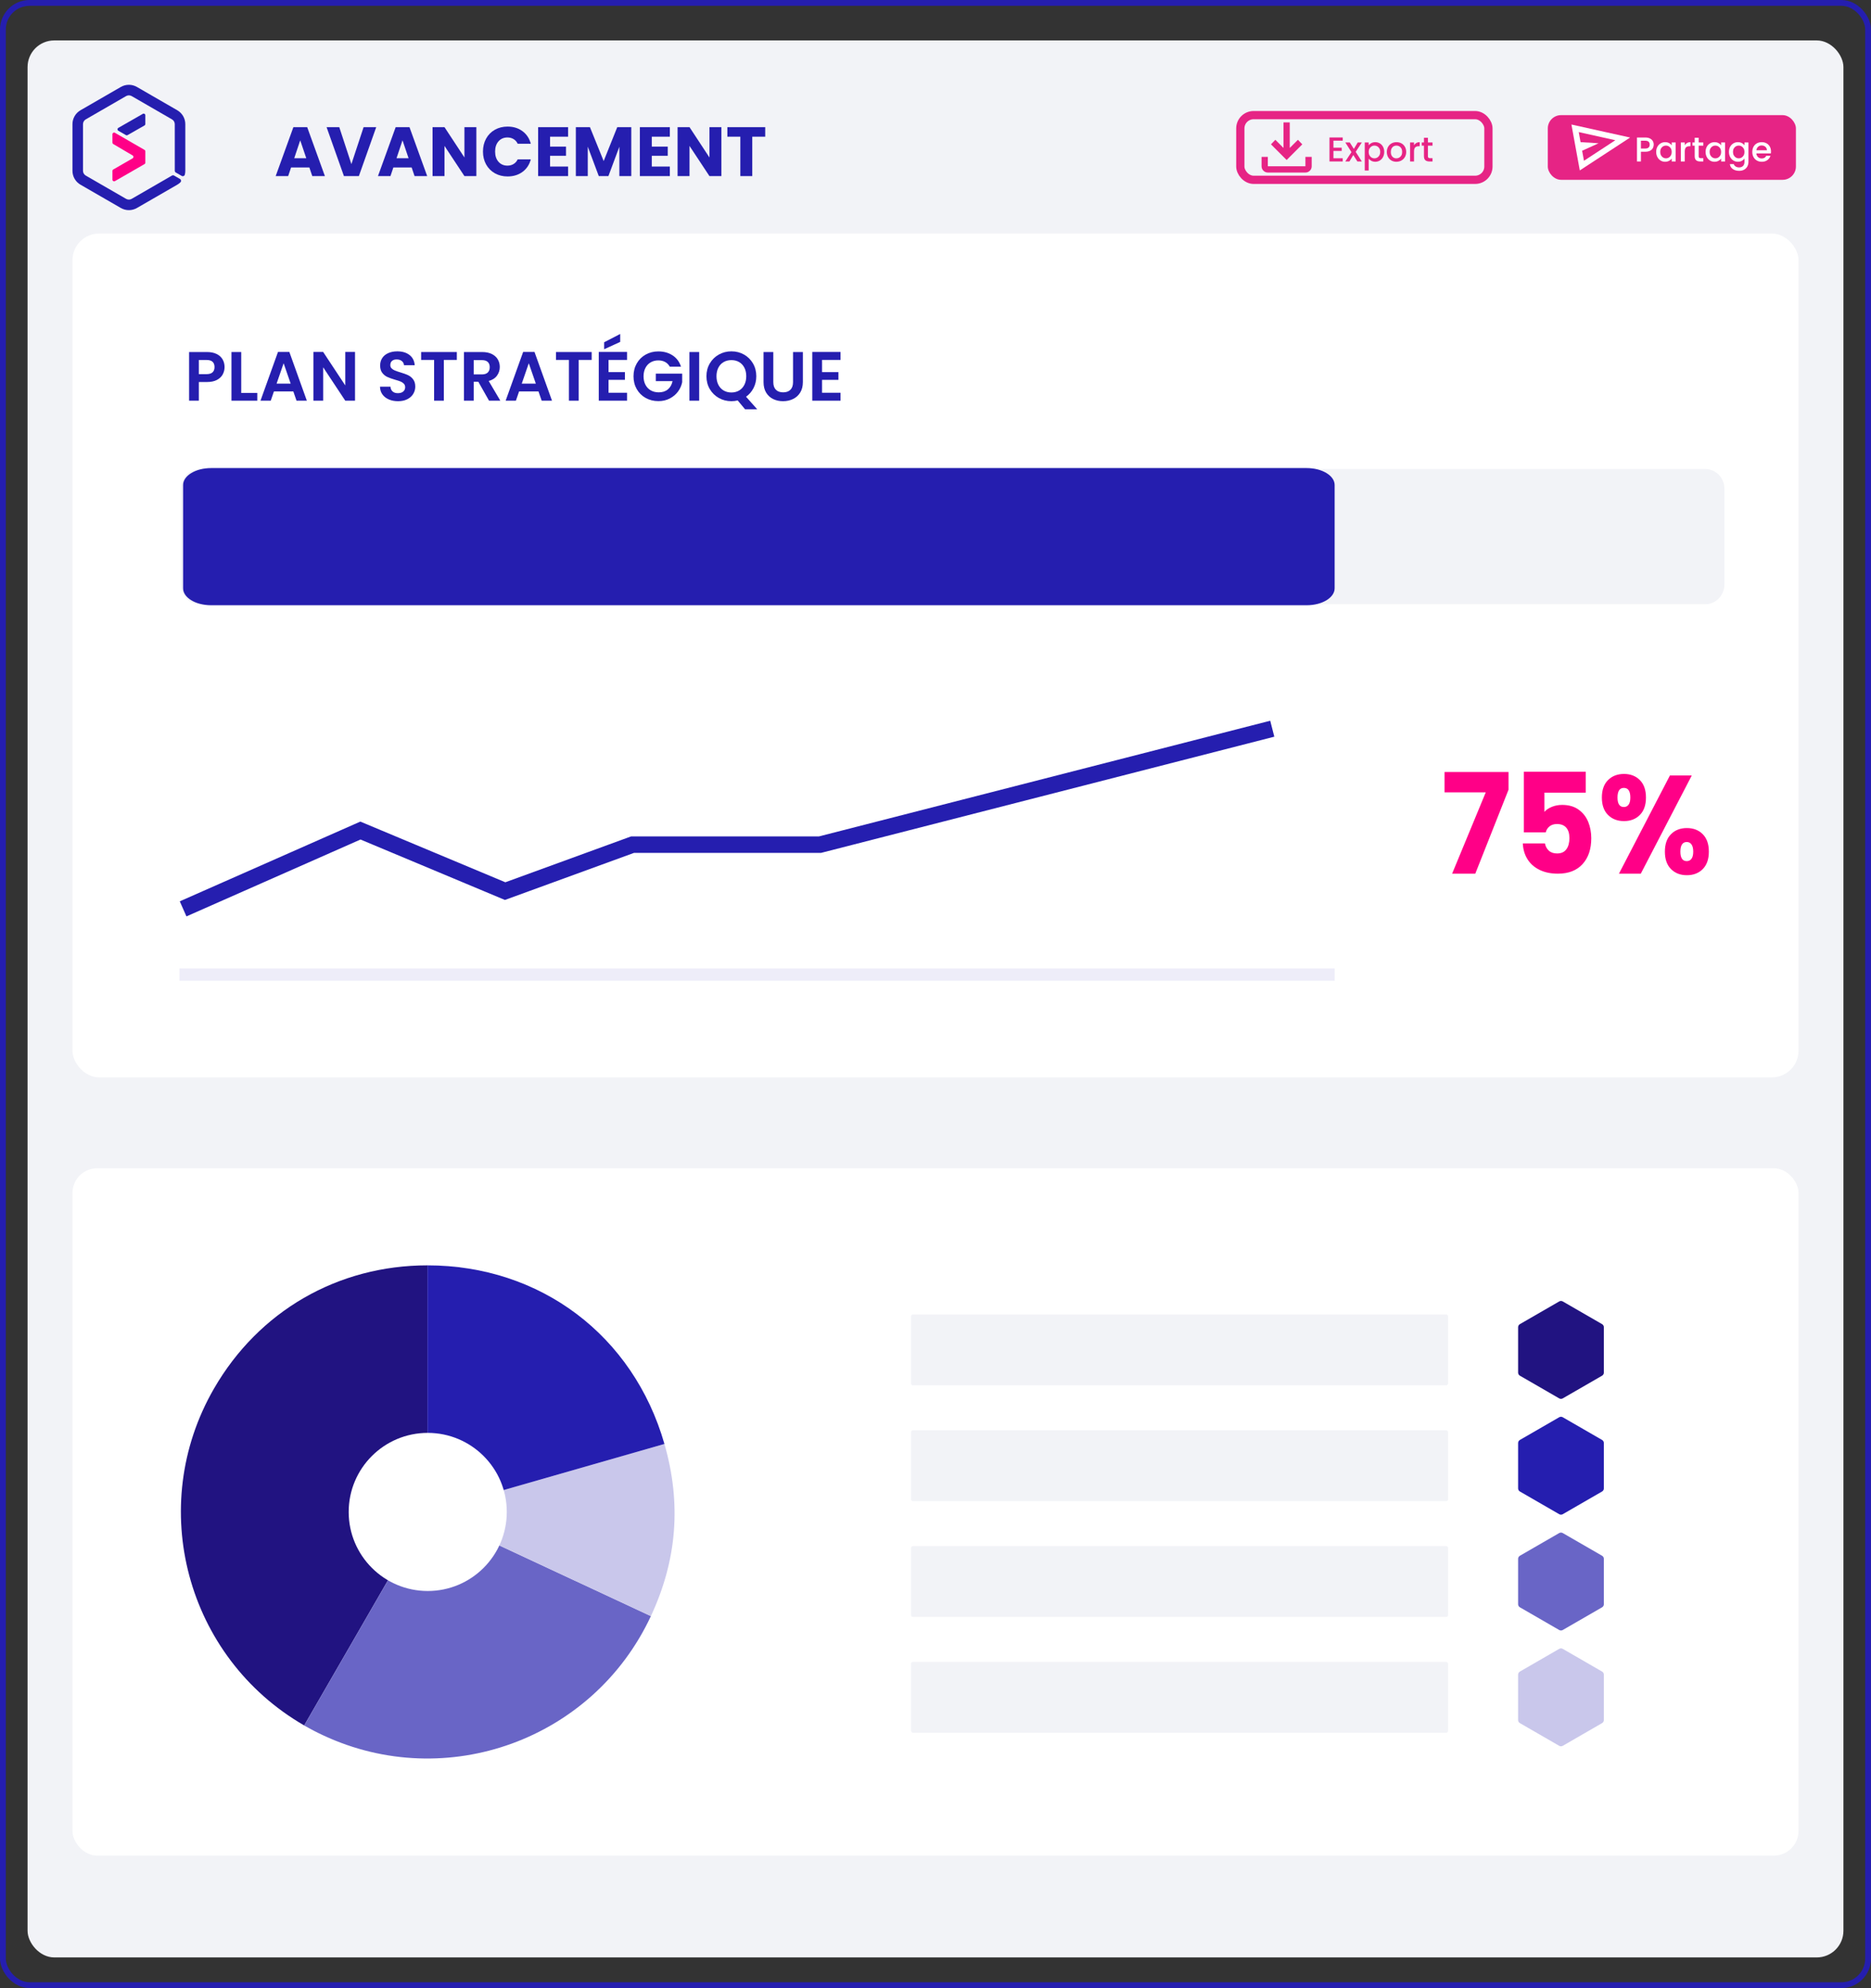
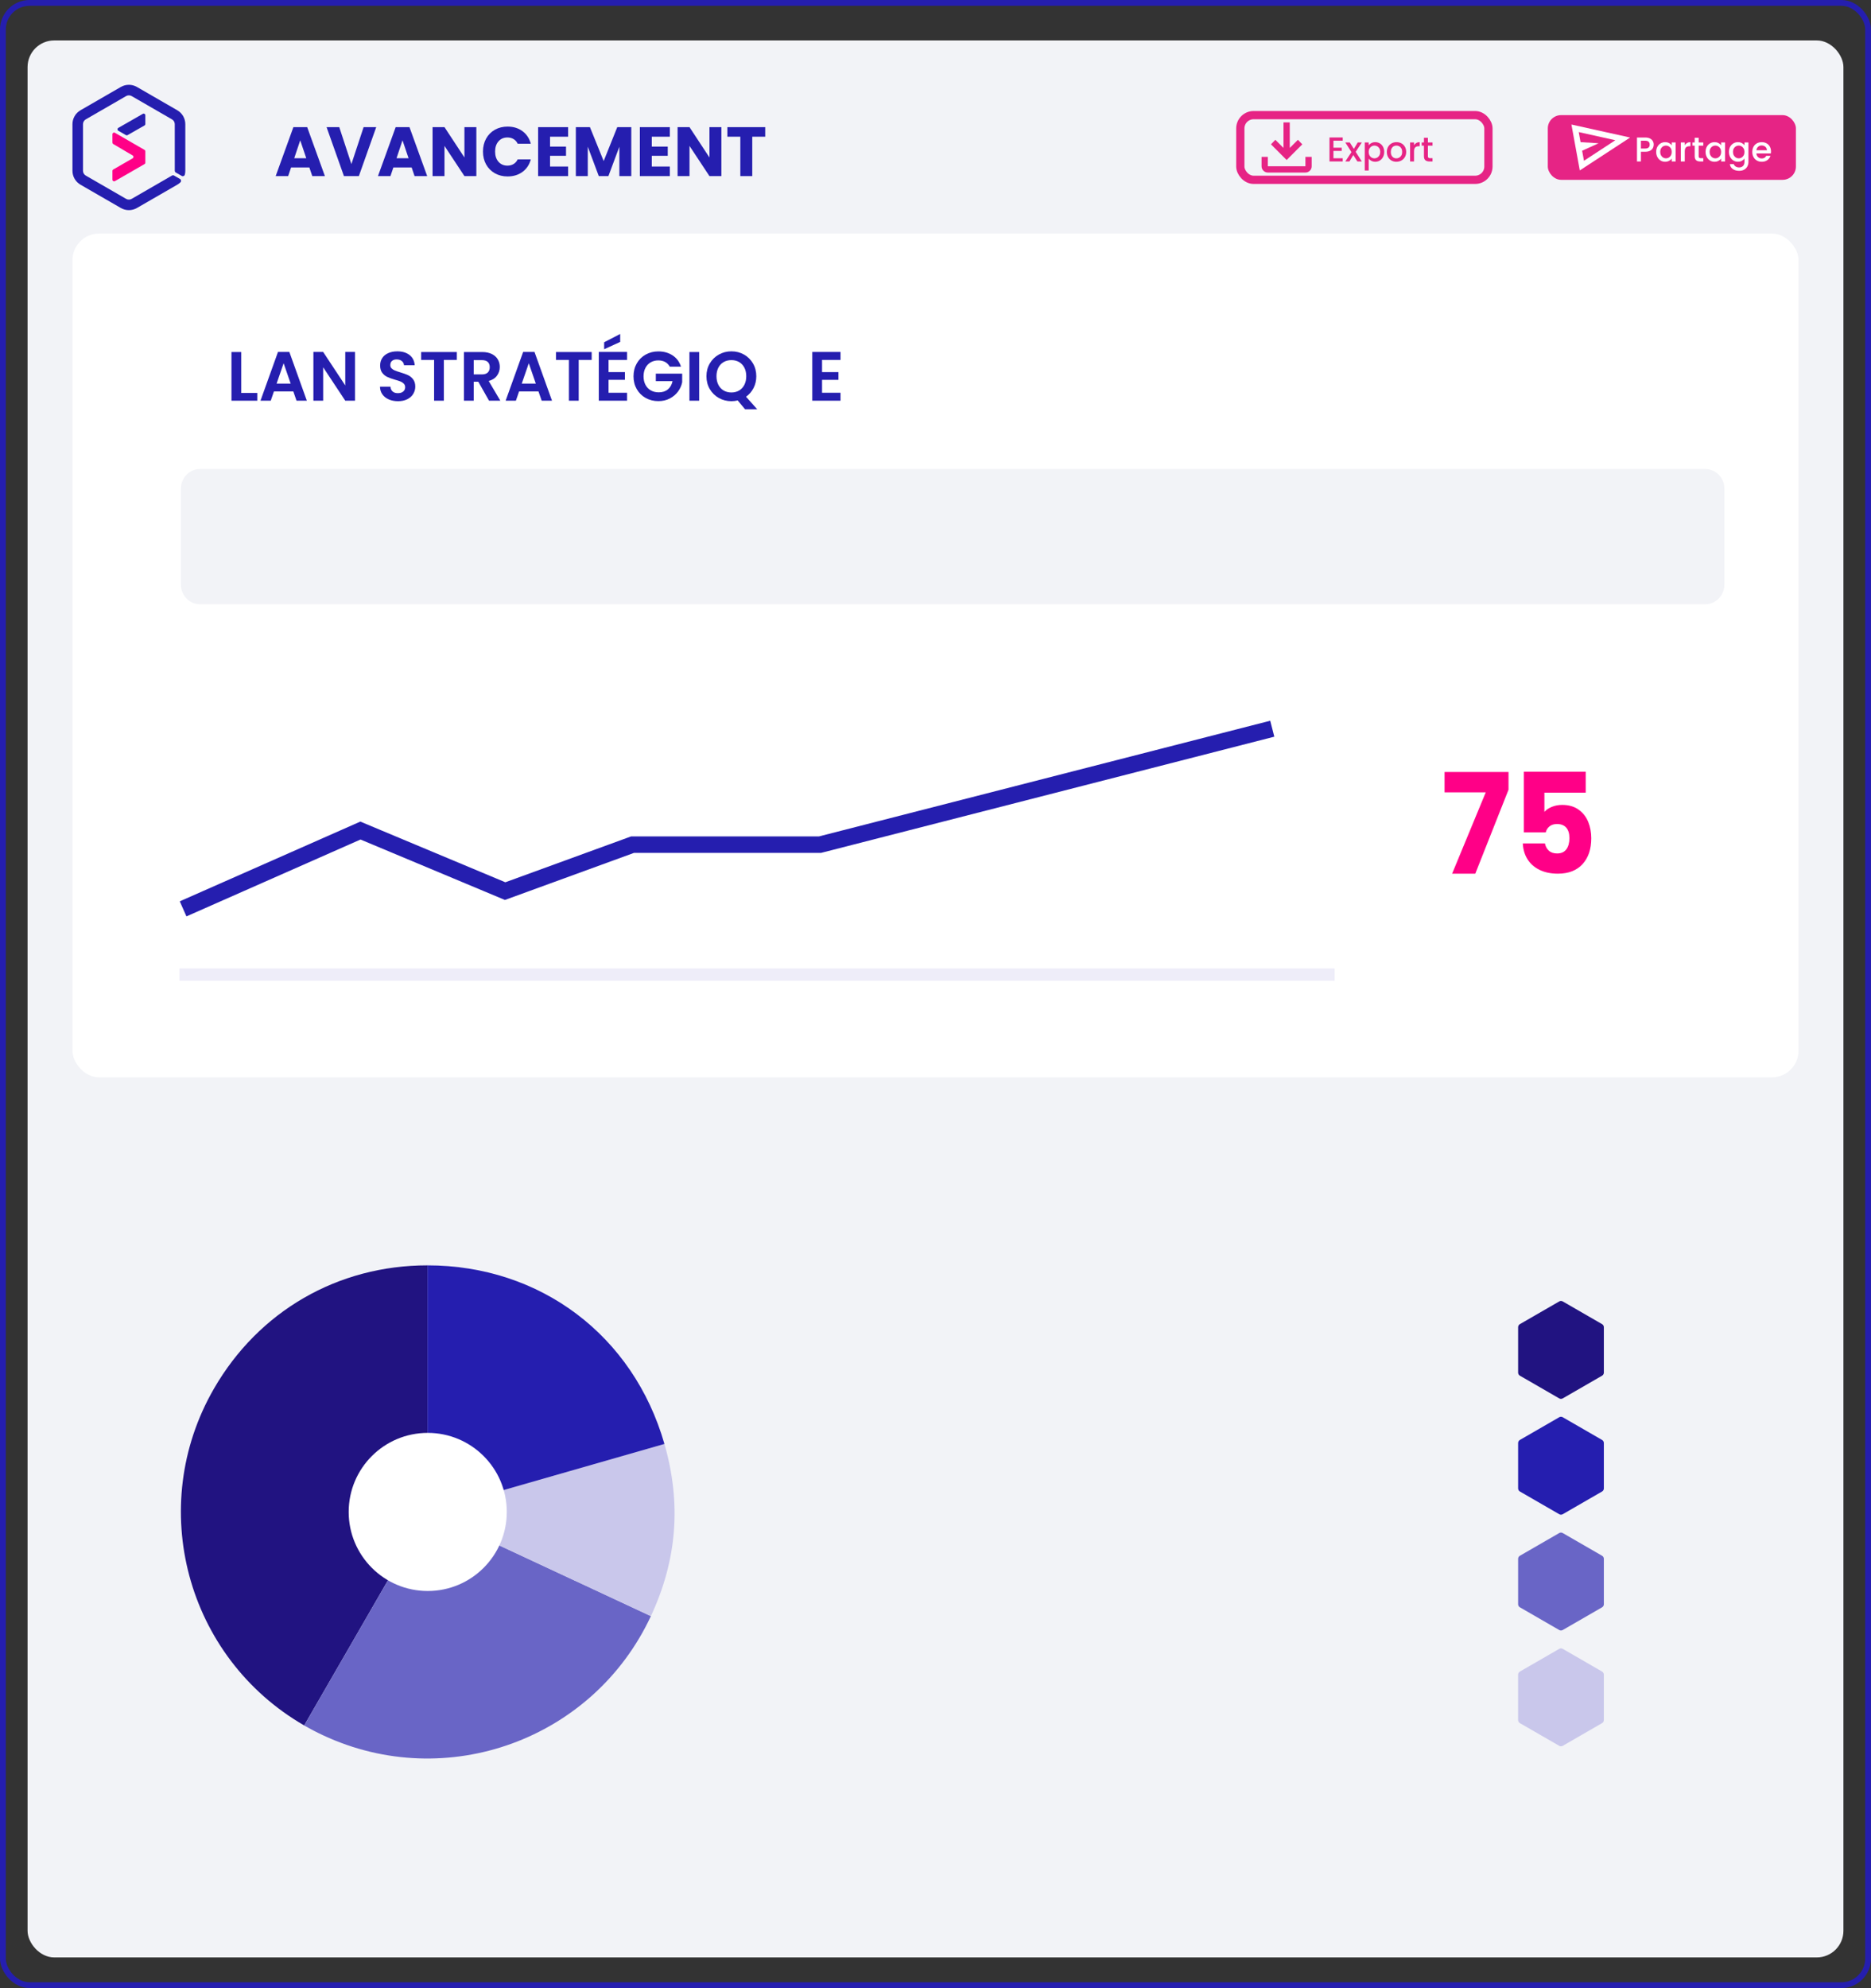
<svg xmlns="http://www.w3.org/2000/svg" id="Calque_1" data-name="Calque 1" width="227.189mm" height="241.375mm" viewBox="0 0 644 684.213">
  <rect x="0" y="0" width="644" height="684.213" fill="#333333" stroke="none" />
  <defs>
    <style> .cls-1 { fill: #211381; } .cls-2 { fill: #f2f3f7; } .cls-3 { fill: #fff; } .cls-4 { stroke: #eeedf9; stroke-miterlimit: 100; stroke-width: 4.252px; } .cls-4, .cls-5 { fill: #c9c7eb; } .cls-6 { stroke: #e62485; stroke-width: 2.835px; } .cls-6, .cls-7, .cls-8 { fill: none; stroke-miterlimit: 10; } .cls-9, .cls-10 { fill: #251eaf; } .cls-11, .cls-12 { fill: #f2f3f7; } .cls-13 { fill: #e62485; } .cls-10, .cls-12 { fill-rule: evenodd; } .cls-7 { stroke-width: 2px; } .cls-7, .cls-8 { stroke: #251eaf; } .cls-8 { stroke-width: 5.669px; } .cls-14 { fill: #251eaf; } .cls-15 { fill: #ff0087; } .cls-16 { fill: #6965c6; } .cls-17 { fill: #ff0087; } </style>
  </defs>
  <rect class="cls-11" x="9.489" y="13.917" width="625.021" height="659.745" rx="9.17" ry="9.17" />
  <rect class="cls-3" x="24.942" y="80.378" width="594.117" height="290.403" rx="9.17" ry="9.17" />
  <g>
    <path class="cls-9" d="M106.48,57.63h-6.288l-1.008,2.976h-4.296l6.096-16.848h4.752l6.096,16.848h-4.344l-1.008-2.976ZM105.424,54.462l-2.088-6.168-2.064,6.168h4.152Z" />
    <path class="cls-9" d="M129.496,43.758l-5.976,16.848h-5.136l-5.976-16.848h4.368l4.176,12.72,4.2-12.72h4.344Z" />
    <path class="cls-9" d="M141.688,57.63h-6.288l-1.008,2.976h-4.296l6.096-16.848h4.752l6.096,16.848h-4.344l-1.008-2.976ZM140.632,54.462l-2.088-6.168-2.064,6.168h4.152Z" />
    <path class="cls-9" d="M163.96,60.606h-4.104l-6.864-10.392v10.392h-4.104v-16.848h4.104l6.864,10.44v-10.44h4.104v16.848Z" />
    <path class="cls-9" d="M167.32,47.706c.72-1.304,1.724-2.32,3.012-3.048,1.288-.728,2.748-1.092,4.38-1.092,2,0,3.711.528,5.136,1.584,1.424,1.056,2.376,2.496,2.856,4.32h-4.512c-.336-.704-.812-1.24-1.428-1.608-.616-.368-1.316-.552-2.1-.552-1.264,0-2.288.44-3.072,1.32-.784.88-1.176,2.056-1.176,3.528s.392,2.648,1.176,3.528c.784.88,1.808,1.32,3.072,1.32.784,0,1.484-.184,2.1-.552.616-.368,1.092-.904,1.428-1.608h4.512c-.48,1.824-1.432,3.26-2.856,4.308-1.424,1.048-3.136,1.572-5.136,1.572-1.632,0-3.092-.364-4.38-1.092-1.288-.728-2.292-1.74-3.012-3.036-.72-1.296-1.08-2.776-1.08-4.44s.36-3.147,1.08-4.452Z" />
    <path class="cls-9" d="M189.328,47.046v3.408h5.496v3.168h-5.496v3.696h6.216v3.288h-10.32v-16.848h10.32v3.288h-6.216Z" />
    <path class="cls-9" d="M217.288,43.758v16.848h-4.104v-10.104l-3.768,10.104h-3.312l-3.792-10.128v10.128h-4.104v-16.848h4.848l4.728,11.664,4.68-11.664h4.824Z" />
    <path class="cls-9" d="M224.344,47.046v3.408h5.496v3.168h-5.496v3.696h6.216v3.288h-10.32v-16.848h10.32v3.288h-6.216Z" />
    <path class="cls-9" d="M248.296,60.606h-4.104l-6.864-10.392v10.392h-4.104v-16.848h4.104l6.864,10.44v-10.44h4.104v16.848Z" />
    <path class="cls-9" d="M263.392,43.758v3.288h-4.464v13.56h-4.104v-13.56h-4.464v-3.288h13.032Z" />
  </g>
  <g>
    <path class="cls-17" d="M519.234,271.786l-11.439,28.896h-7.976l11.576-27.984h-14.174v-7.008h22.013v6.096Z" />
    <path class="cls-17" d="M545.804,272.794h-14.22v6.624c.607-.703,1.458-1.279,2.553-1.728,1.094-.448,2.278-.672,3.555-.672,2.278,0,4.17.544,5.674,1.632,1.504,1.088,2.604,2.496,3.304,4.224s1.049,3.6,1.049,5.616c0,3.744-1.003,6.712-3.008,8.904-2.006,2.192-4.831,3.288-8.478,3.288-2.431,0-4.542-.439-6.335-1.32-1.793-.88-3.175-2.104-4.146-3.672-.974-1.567-1.505-3.375-1.596-5.424h7.611c.182.992.622,1.816,1.321,2.472.698.656,1.656.984,2.871.984,1.428,0,2.491-.48,3.19-1.44.698-.96,1.048-2.24,1.048-3.84,0-1.567-.364-2.767-1.094-3.6-.729-.832-1.793-1.248-3.189-1.248-1.033,0-1.885.264-2.553.792-.669.528-1.109,1.224-1.321,2.088h-7.521v-20.88h21.284v7.2Z" />
-     <path class="cls-17" d="M553.483,268.474c1.413-1.408,3.243-2.112,5.491-2.112s4.071.704,5.47,2.112c1.396,1.409,2.096,3.408,2.096,6s-.699,4.592-2.096,6c-1.398,1.409-3.222,2.112-5.47,2.112s-4.078-.703-5.491-2.112c-1.413-1.408-2.119-3.408-2.119-6s.706-4.591,2.119-6ZM556.742,274.474c0,2.176.729,3.264,2.188,3.264.698,0,1.245-.271,1.641-.816.395-.544.592-1.36.592-2.448,0-2.208-.744-3.312-2.232-3.312-1.459,0-2.188,1.104-2.188,3.312ZM582.309,266.89l-17.547,33.792h-7.52l17.546-33.792h7.521ZM575.154,287.098c1.396-1.408,3.22-2.112,5.469-2.112s4.071.704,5.469,2.112c1.397,1.409,2.097,3.408,2.097,6s-.699,4.592-2.097,6c-1.397,1.409-3.221,2.112-5.469,2.112s-4.072-.703-5.469-2.112c-1.398-1.408-2.097-3.408-2.097-6s.698-4.591,2.097-6ZM578.959,290.602c-.38.544-.569,1.376-.569,2.496,0,2.176.729,3.264,2.188,3.264.698,0,1.245-.271,1.641-.816.395-.543.593-1.359.593-2.448s-.198-1.912-.593-2.472c-.396-.56-.942-.84-1.641-.84s-1.238.272-1.618.816Z" />
  </g>
  <rect class="cls-7" x="1" y="1" width="642" height="682.213" rx="9.17" ry="9.17" />
  <g>
    <path class="cls-14" d="M40.733,44.999l2.609,1.501c.176.101.392.101.568.001l5.827-3.323c.178-.102.288-.291.288-.496v-3.012c0-.439-.475-.714-.855-.496l-8.437,4.835c-.383.219-.383.771,0,.991Z" />
    <path class="cls-14" d="M61.019,37.945l-13.89-8.019c-1.712-.988-3.82-.988-5.532,0l-13.89,8.019c-1.712.988-2.766,2.815-2.766,4.791v16.039c0,1.977,1.054,3.803,2.766,4.791l13.89,8.019c.853.492,1.809.739,2.766.739s1.913-.246,2.766-.739l13.89-8.019c.401-.231.765-.51,1.088-.826.341-.333.269-.901-.144-1.139l-2.045-1.18c-.222-.128-.496-.128-.718,0l-13.886,8.022c-.587.339-1.316.339-1.904,0l-13.89-8.019c-.589-.34-.952-.969-.952-1.649v-16.039c0-.68.363-1.309.952-1.649l13.89-8.019c.294-.17.623-.254.952-.254s.658.085.952.254l13.89,8.019c.587.339.952.971.952,1.649l.004,16.019c0,.256.137.493.359.622l2.042,1.177c.413.238.942.015,1.058-.447.108-.431.165-.878.165-1.332v-16.039c0-1.977-1.054-3.803-2.766-4.791Z" />
    <path class="cls-15" d="M38.701,58.827v3.013c0,.44.475.714.856.495l10.182-5.861c.177-.102.286-.291.286-.495v-3.901c0-.204-.109-.393-.286-.495l-10.182-5.88c-.381-.22-.857.055-.857.495v2.877c0,.202.107.39.281.492l6.682,3.937c.377.222.375.769-.005.987l-6.672,3.84c-.177.102-.286.291-.286.495Z" />
  </g>
  <path class="cls-3" d="M52.694,183.995h1.337c.267,0,.433-.288.3-.519l-2.816-4.893c-.062-.107-.176-.174-.3-.174h-1.85c-.124,0-.238.066-.3.173l-2.826,4.893c-.133.231.033.52.3.52h1.27c.123,0,.236-.065.299-.171l1.867-3.168c.135-.229.466-.227.599.003l1.82,3.162c.062.107.176.174.3.174" />
  <path class="cls-3" d="M572.141,182.359h-3.211c-1.041,0-1.886-.844-1.886-1.886s.844-1.886,1.886-1.886h3.211c1.041,0,1.886.844,1.886,1.886s-.844,1.886-1.886,1.886Z" />
  <g id="_Rectangle_" data-name="&amp;lt;Rectangle&amp;gt;">
    <path class="cls-12" d="M587.006,161.421H68.797c-3.61,0-6.536,3.05-6.536,6.812v32.902c0,3.762,2.926,6.812,6.536,6.812h518.209c3.61,0,6.536-3.05,6.536-6.812v-32.902c0-3.762-2.926-6.812-6.536-6.812Z" />
  </g>
  <g id="_Rectangle_-2" data-name="&amp;lt;Rectangle&amp;gt;">
-     <path class="cls-10" d="M449.744,161.093H72.668c-5.325,0-9.643,2.61-9.643,5.829v35.548c0,3.22,4.317,5.83,9.643,5.83h377.076c5.325,0,9.642-2.61,9.642-5.83v-35.548c0-3.219-4.317-5.829-9.642-5.829Z" />
-   </g>
+     </g>
  <g>
-     <path class="cls-9" d="M76.661,128.859c-.424.784-1.088,1.416-1.992,1.896-.904.48-2.044.72-3.42.72h-2.808v6.432h-3.36v-16.752h6.168c1.296,0,2.4.224,3.312.672.912.448,1.596,1.064,2.052,1.848.456.784.684,1.672.684,2.664,0,.896-.212,1.736-.636,2.52ZM73.169,128.127c.448-.424.672-1.02.672-1.788,0-1.632-.912-2.448-2.736-2.448h-2.664v4.872h2.664c.928,0,1.616-.212,2.064-.636Z" />
    <path class="cls-9" d="M83.033,135.243h5.52v2.664h-8.88v-16.752h3.36v14.088Z" />
    <path class="cls-9" d="M100.961,134.715h-6.672l-1.104,3.192h-3.528l6.024-16.776h3.912l6.024,16.776h-3.552l-1.104-3.192ZM100.049,132.027l-2.424-7.008-2.424,7.008h4.848Z" />
    <path class="cls-9" d="M122.201,137.907h-3.36l-7.608-11.496v11.496h-3.36v-16.776h3.36l7.608,11.52v-11.52h3.36v16.776Z" />
    <path class="cls-9" d="M133.853,137.474c-.936-.399-1.676-.976-2.22-1.728-.544-.752-.824-1.64-.84-2.664h3.6c.048.688.292,1.232.732,1.632.44.4,1.044.6,1.812.6.784,0,1.4-.188,1.848-.564s.672-.868.672-1.476c0-.496-.152-.904-.456-1.224-.304-.32-.684-.572-1.14-.756s-1.084-.388-1.884-.612c-1.088-.32-1.972-.636-2.652-.948s-1.264-.784-1.752-1.416c-.488-.632-.732-1.476-.732-2.532,0-.992.248-1.856.744-2.592.496-.736,1.191-1.3,2.088-1.692.896-.392,1.92-.588,3.072-.588,1.728,0,3.132.42,4.212,1.26,1.08.84,1.676,2.012,1.788,3.516h-3.696c-.032-.576-.276-1.052-.732-1.428-.456-.375-1.06-.564-1.812-.564-.656,0-1.18.168-1.572.504s-.588.824-.588,1.464c0,.448.148.82.444,1.116.296.296.664.536,1.104.72.439.184,1.06.396,1.86.636,1.088.32,1.976.64,2.664.96.688.32,1.28.8,1.776,1.44.496.64.744,1.48.744,2.52,0,.896-.232,1.728-.696,2.496-.464.768-1.144,1.38-2.04,1.836s-1.96.684-3.192.684c-1.168,0-2.22-.2-3.156-.6Z" />
    <path class="cls-9" d="M157.24,121.155v2.712h-4.464v14.04h-3.36v-14.04h-4.464v-2.712h12.288Z" />
    <path class="cls-9" d="M168.328,137.907l-3.696-6.528h-1.584v6.528h-3.36v-16.752h6.288c1.296,0,2.4.228,3.312.684.912.456,1.596,1.072,2.052,1.848.456.776.684,1.644.684,2.604,0,1.104-.32,2.1-.96,2.988-.64.888-1.592,1.5-2.856,1.836l4.008,6.792h-3.888ZM163.048,128.859h2.808c.912,0,1.592-.22,2.04-.66.448-.44.672-1.052.672-1.836,0-.768-.225-1.364-.672-1.788-.448-.424-1.128-.636-2.04-.636h-2.808v4.92Z" />
    <path class="cls-9" d="M185.344,134.715h-6.672l-1.104,3.192h-3.528l6.024-16.776h3.912l6.024,16.776h-3.552l-1.104-3.192ZM184.432,132.027l-2.424-7.008-2.424,7.008h4.848Z" />
    <path class="cls-9" d="M203.655,121.155v2.712h-4.464v14.04h-3.36v-14.04h-4.464v-2.712h12.288Z" />
    <path class="cls-9" d="M209.463,123.867v4.2h5.64v2.664h-5.64v4.44h6.36v2.736h-9.72v-16.776h9.72v2.736h-6.36ZM213.471,117.675l-5.52,2.52v-2.4l5.52-2.856v2.736Z" />
    <path class="cls-9" d="M230.535,126.195c-.384-.704-.912-1.24-1.584-1.608-.672-.368-1.456-.552-2.352-.552-.992,0-1.872.224-2.64.672-.768.448-1.368,1.088-1.8,1.92-.432.832-.648,1.792-.648,2.88,0,1.12.22,2.096.66,2.928.44.833,1.052,1.473,1.836,1.92.784.448,1.696.672,2.736.672,1.28,0,2.328-.34,3.144-1.02s1.352-1.628,1.608-2.844h-5.76v-2.568h9.072v2.928c-.224,1.168-.704,2.248-1.44,3.24-.736.992-1.684,1.788-2.844,2.388-1.16.6-2.46.9-3.9.9-1.616,0-3.076-.364-4.38-1.092-1.304-.728-2.328-1.74-3.072-3.036s-1.116-2.768-1.116-4.416.372-3.124,1.116-4.428c.744-1.304,1.768-2.32,3.072-3.048s2.756-1.092,4.356-1.092c1.888,0,3.528.46,4.92,1.38,1.392.92,2.352,2.212,2.88,3.876h-3.864Z" />
    <path class="cls-9" d="M240.663,121.155v16.752h-3.36v-16.752h3.36Z" />
    <path class="cls-9" d="M256.455,140.859l-2.544-3.048c-.704.176-1.424.264-2.16.264-1.568,0-3.008-.368-4.32-1.104-1.312-.736-2.352-1.756-3.12-3.06-.768-1.304-1.152-2.78-1.152-4.428,0-1.632.384-3.1,1.152-4.404.768-1.304,1.808-2.324,3.12-3.06,1.312-.735,2.752-1.104,4.32-1.104,1.584,0,3.028.369,4.332,1.104,1.304.736,2.336,1.756,3.096,3.06.76,1.304,1.14,2.772,1.14,4.404,0,1.488-.316,2.844-.948,4.068-.632,1.224-1.492,2.22-2.58,2.988l3.84,4.32h-4.176ZM247.262,132.434c.432.849,1.036,1.5,1.812,1.956s1.668.684,2.676.684,1.896-.228,2.664-.684c.768-.456,1.368-1.107,1.8-1.956.432-.848.648-1.832.648-2.952s-.216-2.1-.648-2.94c-.432-.84-1.032-1.484-1.8-1.932-.768-.448-1.656-.672-2.664-.672s-1.9.224-2.676.672c-.776.448-1.38,1.092-1.812,1.932-.432.84-.648,1.82-.648,2.94s.216,2.104.648,2.952Z" />
-     <path class="cls-9" d="M266.174,121.155v10.368c0,1.136.296,2.004.888,2.604.592.6,1.424.9,2.496.9,1.088,0,1.928-.3,2.52-.9.592-.6.888-1.468.888-2.604v-10.368h3.384v10.344c0,1.424-.308,2.628-.924,3.612-.616.984-1.44,1.724-2.472,2.22-1.032.496-2.18.744-3.444.744-1.248,0-2.38-.248-3.396-.744-1.017-.496-1.82-1.236-2.412-2.22-.592-.984-.888-2.188-.888-3.612v-10.344h3.36Z" />
    <path class="cls-9" d="M282.95,123.867v4.2h5.64v2.664h-5.64v4.44h6.36v2.736h-9.72v-16.776h9.72v2.736h-6.36Z" />
  </g>
  <line class="cls-4" x1="61.756" y1="335.411" x2="459.386" y2="335.417" />
  <polyline class="cls-8" points="63.026 312.792 124.058 285.842 173.866 306.685 217.726 290.692 282.251 290.692 437.914 250.793" />
-   <rect class="cls-3" x="24.942" y="402.067" width="594.117" height="236.562" rx="8.504" ry="8.504" transform="translate(644 1040.695) rotate(180)" />
  <g>
    <path class="cls-1" d="M147.13,520.338l-42.427,73.486c-40.585-23.432-54.491-75.328-31.059-115.914,15.418-26.705,42.65-42.427,73.486-42.427v84.855Z" />
    <path class="cls-16" d="M147.13,520.338l76.905,35.861c-19.806,42.473-70.293,60.849-112.766,41.043-2.379-1.109-4.293-2.106-6.566-3.418l42.427-73.486Z" />
    <path class="cls-5" d="M147.13,520.338l81.568-23.389c5.877,20.497,4.348,39.925-4.663,59.25l-76.905-35.861Z" />
    <path class="cls-9" d="M147.13,520.338v-84.855c38.85,0,70.859,24.12,81.568,61.466l-81.568,23.389Z" />
    <circle class="cls-3" cx="147.226" cy="520.348" r="27.208" />
  </g>
  <g>
    <rect class="cls-2" x="313.584" y="452.396" width="184.838" height="24.376" rx=".608" ry=".608" />
    <rect class="cls-2" x="313.584" y="492.252" width="184.838" height="24.376" rx=".608" ry=".608" />
    <rect class="cls-2" x="313.584" y="532.108" width="184.838" height="24.376" rx=".608" ry=".608" />
    <rect class="cls-2" x="313.584" y="571.965" width="184.838" height="24.376" rx=".608" ry=".608" />
    <path class="cls-1" d="M552.047,472.396v-15.624c0-.437-.233-.842-.612-1.06l-13.531-7.812c-.379-.219-.846-.219-1.224,0l-13.531,7.812c-.379.219-.612.623-.612,1.06v15.624c0,.437.233.842.612,1.06l13.531,7.812c.379.219.846.219,1.224,0l13.531-7.812c.379-.219.612-.623.612-1.06Z" />
    <path class="cls-9" d="M552.047,512.252v-15.624c0-.437-.233-.842-.612-1.06l-13.531-7.812c-.379-.219-.846-.219-1.224,0l-13.531,7.812c-.379.219-.612.623-.612,1.06v15.624c0,.437.233.842.612,1.06l13.531,7.812c.379.219.846.219,1.224,0l13.531-7.812c.379-.219.612-.623.612-1.06Z" />
    <path class="cls-16" d="M552.047,552.108v-15.624c0-.437-.233-.842-.612-1.06l-13.531-7.812c-.379-.219-.846-.219-1.224,0l-13.531,7.812c-.379.219-.612.623-.612,1.06v15.624c0,.437.233.842.612,1.06l13.531,7.812c.379.219.846.219,1.224,0l13.531-7.812c.379-.219.612-.623.612-1.06Z" />
    <path class="cls-5" d="M552.047,591.965v-15.624c0-.437-.233-.842-.612-1.06l-13.531-7.812c-.379-.219-.846-.219-1.224,0l-13.531,7.812c-.379.219-.612.623-.612,1.06v15.624c0,.437.233.842.612,1.06l13.531,7.812c.379.219.846.219,1.224,0l13.531-7.812c.379-.219.612-.623.612-1.06Z" />
  </g>
  <rect class="cls-13" x="532.754" y="39.623" width="85.4" height="22.261" rx="4.576" ry="4.576" />
  <path class="cls-3" d="M543.767,58.653l-2.88-15.798,20.2,4.479-17.32,11.319ZM545.202,55.331l10.801-7.07-12.601-2.804.63,3.456,6.194.401-5.654,2.561.63,3.456ZM545.202,55.331l-1.8-9.874,1.8,9.874Z" />
  <g>
    <path class="cls-3" d="M568.917,50.966c-.197.372-.514.674-.948.907-.435.233-.992.35-1.672.35h-1.495v3.344h-1.352v-8.243h2.847c.632,0,1.168.109,1.606.326.438.218.767.512.984.884s.326.787.326,1.245c0,.419-.099.814-.297,1.186ZM567.447,50.77c.253-.233.379-.563.379-.99,0-.901-.51-1.352-1.529-1.352h-1.495v2.692h1.495c.514,0,.896-.117,1.15-.35Z" />
    <path class="cls-3" d="M570.464,50.527c.273-.506.645-.899,1.115-1.18.471-.28.99-.421,1.56-.421.514,0,.963.101,1.346.303.384.201.69.453.92.753v-.949h1.363v6.535h-1.363v-.973c-.229.309-.542.565-.938.771s-.846.309-1.352.309c-.562,0-1.076-.145-1.542-.433-.467-.289-.836-.692-1.109-1.209-.272-.518-.409-1.105-.409-1.761s.137-1.237.409-1.744ZM575.126,51.12c-.186-.332-.429-.585-.729-.759-.301-.174-.624-.261-.973-.261s-.672.085-.972.255c-.301.17-.544.419-.729.747-.187.328-.279.718-.279,1.168s.093.846.279,1.186c.186.34.431.599.735.776.304.178.626.267.966.267.349,0,.672-.087.973-.261s.544-.429.729-.765.279-.729.279-1.18-.094-.842-.279-1.174Z" />
    <path class="cls-3" d="M580.688,49.205c.328-.186.718-.279,1.168-.279v1.399h-.344c-.53,0-.931.135-1.204.403-.272.269-.409.735-.409,1.399v3.439h-1.352v-6.535h1.352v.949c.198-.332.461-.591.789-.777Z" />
    <path class="cls-3" d="M584.678,50.136v3.617c0,.245.058.421.172.528.114.106.311.16.587.16h.83v1.126h-1.067c-.608,0-1.075-.142-1.399-.427s-.486-.748-.486-1.388v-3.617h-.771v-1.103h.771v-1.625h1.364v1.625h1.589v1.103h-1.589Z" />
    <path class="cls-3" d="M587.471,50.527c.273-.506.645-.899,1.115-1.18.471-.28.99-.421,1.56-.421.514,0,.963.101,1.346.303.384.201.69.453.92.753v-.949h1.363v6.535h-1.363v-.973c-.229.309-.542.565-.938.771s-.846.309-1.352.309c-.562,0-1.076-.145-1.542-.433-.467-.289-.836-.692-1.109-1.209-.272-.518-.409-1.105-.409-1.761s.137-1.237.409-1.744ZM592.132,51.12c-.186-.332-.429-.585-.729-.759-.301-.174-.624-.261-.973-.261s-.672.085-.972.255c-.301.17-.544.419-.729.747-.187.328-.279.718-.279,1.168s.093.846.279,1.186c.186.34.431.599.735.776.304.178.626.267.966.267.349,0,.672-.087.973-.261s.544-.429.729-.765.279-.729.279-1.18-.094-.842-.279-1.174Z" />
    <path class="cls-3" d="M599.533,49.229c.392.201.698.453.92.753v-.949h1.363v6.642c0,.601-.126,1.136-.379,1.607-.254.47-.619.84-1.098,1.109-.479.269-1.05.403-1.714.403-.886,0-1.621-.208-2.206-.623-.585-.415-.917-.978-.996-1.69h1.341c.103.34.321.615.658.824.336.209.736.314,1.203.314.546,0,.986-.166,1.322-.498s.505-.814.505-1.447v-1.091c-.229.309-.54.567-.932.777s-.836.314-1.334.314c-.569,0-1.089-.145-1.56-.433s-.842-.692-1.115-1.209c-.272-.518-.409-1.105-.409-1.761s.137-1.237.409-1.744c.273-.506.645-.899,1.115-1.18.471-.28.99-.421,1.56-.421.506,0,.955.101,1.346.303ZM600.173,51.12c-.186-.332-.429-.585-.729-.759-.301-.174-.624-.261-.973-.261s-.672.085-.972.255c-.301.17-.544.419-.729.747-.187.328-.279.718-.279,1.168s.093.846.279,1.186c.186.34.431.599.735.776.304.178.626.267.966.267.349,0,.672-.087.973-.261s.544-.429.729-.765.279-.729.279-1.18-.094-.842-.279-1.174Z" />
    <path class="cls-3" d="M609.537,52.805h-4.993c.04.521.233.941.581,1.257.349.316.775.475,1.281.475.728,0,1.241-.304,1.542-.913h1.459c-.198.601-.556,1.093-1.073,1.477-.519.383-1.161.575-1.928.575-.625,0-1.184-.141-1.678-.421-.494-.28-.882-.676-1.163-1.186-.28-.51-.421-1.101-.421-1.773s.137-1.263.409-1.773c.273-.51.656-.903,1.15-1.18.494-.276,1.062-.415,1.702-.415.617,0,1.166.135,1.648.403.482.269.858.646,1.127,1.133.269.486.403,1.045.403,1.678,0,.246-.017.467-.048.665ZM608.173,51.713c-.009-.498-.187-.897-.534-1.198s-.778-.451-1.293-.451c-.466,0-.865.148-1.197.445s-.53.698-.593,1.204h3.617Z" />
  </g>
  <rect class="cls-6" x="426.919" y="39.623" width="85.4" height="22.261" rx="4.576" ry="4.576" />
  <g>
    <path class="cls-13" d="M458.967,48.416v2.419h2.847v1.103h-2.847v2.526h3.202v1.103h-4.554v-8.254h4.554v1.103h-3.202Z" />
    <path class="cls-13" d="M466.629,52.259l2.111,3.309h-1.53l-1.411-2.218-1.328,2.218h-1.412l2.111-3.214-2.111-3.321h1.53l1.411,2.218,1.328-2.218h1.412l-2.111,3.226Z" />
    <path class="cls-13" d="M472.038,49.235c.395-.206.842-.309,1.34-.309.569,0,1.089.141,1.56.421.471.281.84.674,1.109,1.18.269.506.402,1.087.402,1.744s-.134,1.243-.402,1.761c-.27.518-.639.921-1.109,1.209-.471.289-.99.433-1.56.433-.498,0-.941-.101-1.328-.303-.388-.202-.704-.453-.949-.753v4.056h-1.352v-9.642h1.352v.96c.229-.3.542-.553.938-.759ZM474.794,51.102c-.186-.328-.431-.577-.735-.747-.304-.17-.63-.255-.979-.255-.34,0-.662.087-.966.261-.305.174-.55.427-.735.759-.187.332-.279.723-.279,1.174s.093.844.279,1.18c.186.336.431.591.735.765.304.174.626.261.966.261.349,0,.675-.089.979-.267.305-.178.55-.437.735-.776s.279-.735.279-1.186-.094-.84-.279-1.168Z" />
    <path class="cls-13" d="M478.952,55.253c-.498-.28-.89-.676-1.174-1.186-.285-.51-.428-1.101-.428-1.773,0-.664.146-1.253.439-1.767.292-.514.691-.909,1.197-1.186.506-.276,1.071-.415,1.696-.415s1.19.139,1.696.415c.506.277.905.672,1.197,1.186.293.514.439,1.103.439,1.767s-.15,1.253-.451,1.767c-.301.514-.71.912-1.228,1.192-.518.281-1.089.421-1.714.421-.616,0-1.174-.141-1.672-.421ZM481.602,54.251c.305-.166.552-.415.741-.747.19-.332.285-.735.285-1.21s-.091-.875-.273-1.204c-.182-.328-.423-.575-.723-.741-.301-.166-.625-.249-.973-.249s-.67.083-.967.249-.532.413-.706.741-.261.729-.261,1.204c0,.704.18,1.248.54,1.631.359.384.812.575,1.357.575.349,0,.675-.083.979-.249Z" />
    <path class="cls-13" d="M487.497,49.205c.328-.186.718-.279,1.168-.279v1.399h-.344c-.53,0-.931.135-1.204.403-.272.269-.409.735-.409,1.399v3.439h-1.352v-6.535h1.352v.949c.198-.332.461-.591.789-.777Z" />
    <path class="cls-13" d="M491.487,50.136v3.617c0,.245.058.421.172.528.114.106.311.16.587.16h.83v1.126h-1.067c-.608,0-1.075-.142-1.399-.427s-.486-.748-.486-1.388v-3.617h-.771v-1.103h.771v-1.625h1.364v1.625h1.589v1.103h-1.589Z" />
  </g>
  <path class="cls-13" d="M442.859,55.067l-5.391-5.391,1.509-1.563,2.803,2.803v-8.787h2.156v8.787l2.803-2.803,1.509,1.563-5.391,5.391ZM436.39,59.379c-.593,0-1.101-.211-1.523-.633s-.633-.93-.633-1.523v-3.235h2.156v3.235h12.938v-3.235h2.156v3.235c0,.593-.211,1.101-.633,1.523s-.93.633-1.523.633h-12.938Z" />
</svg>